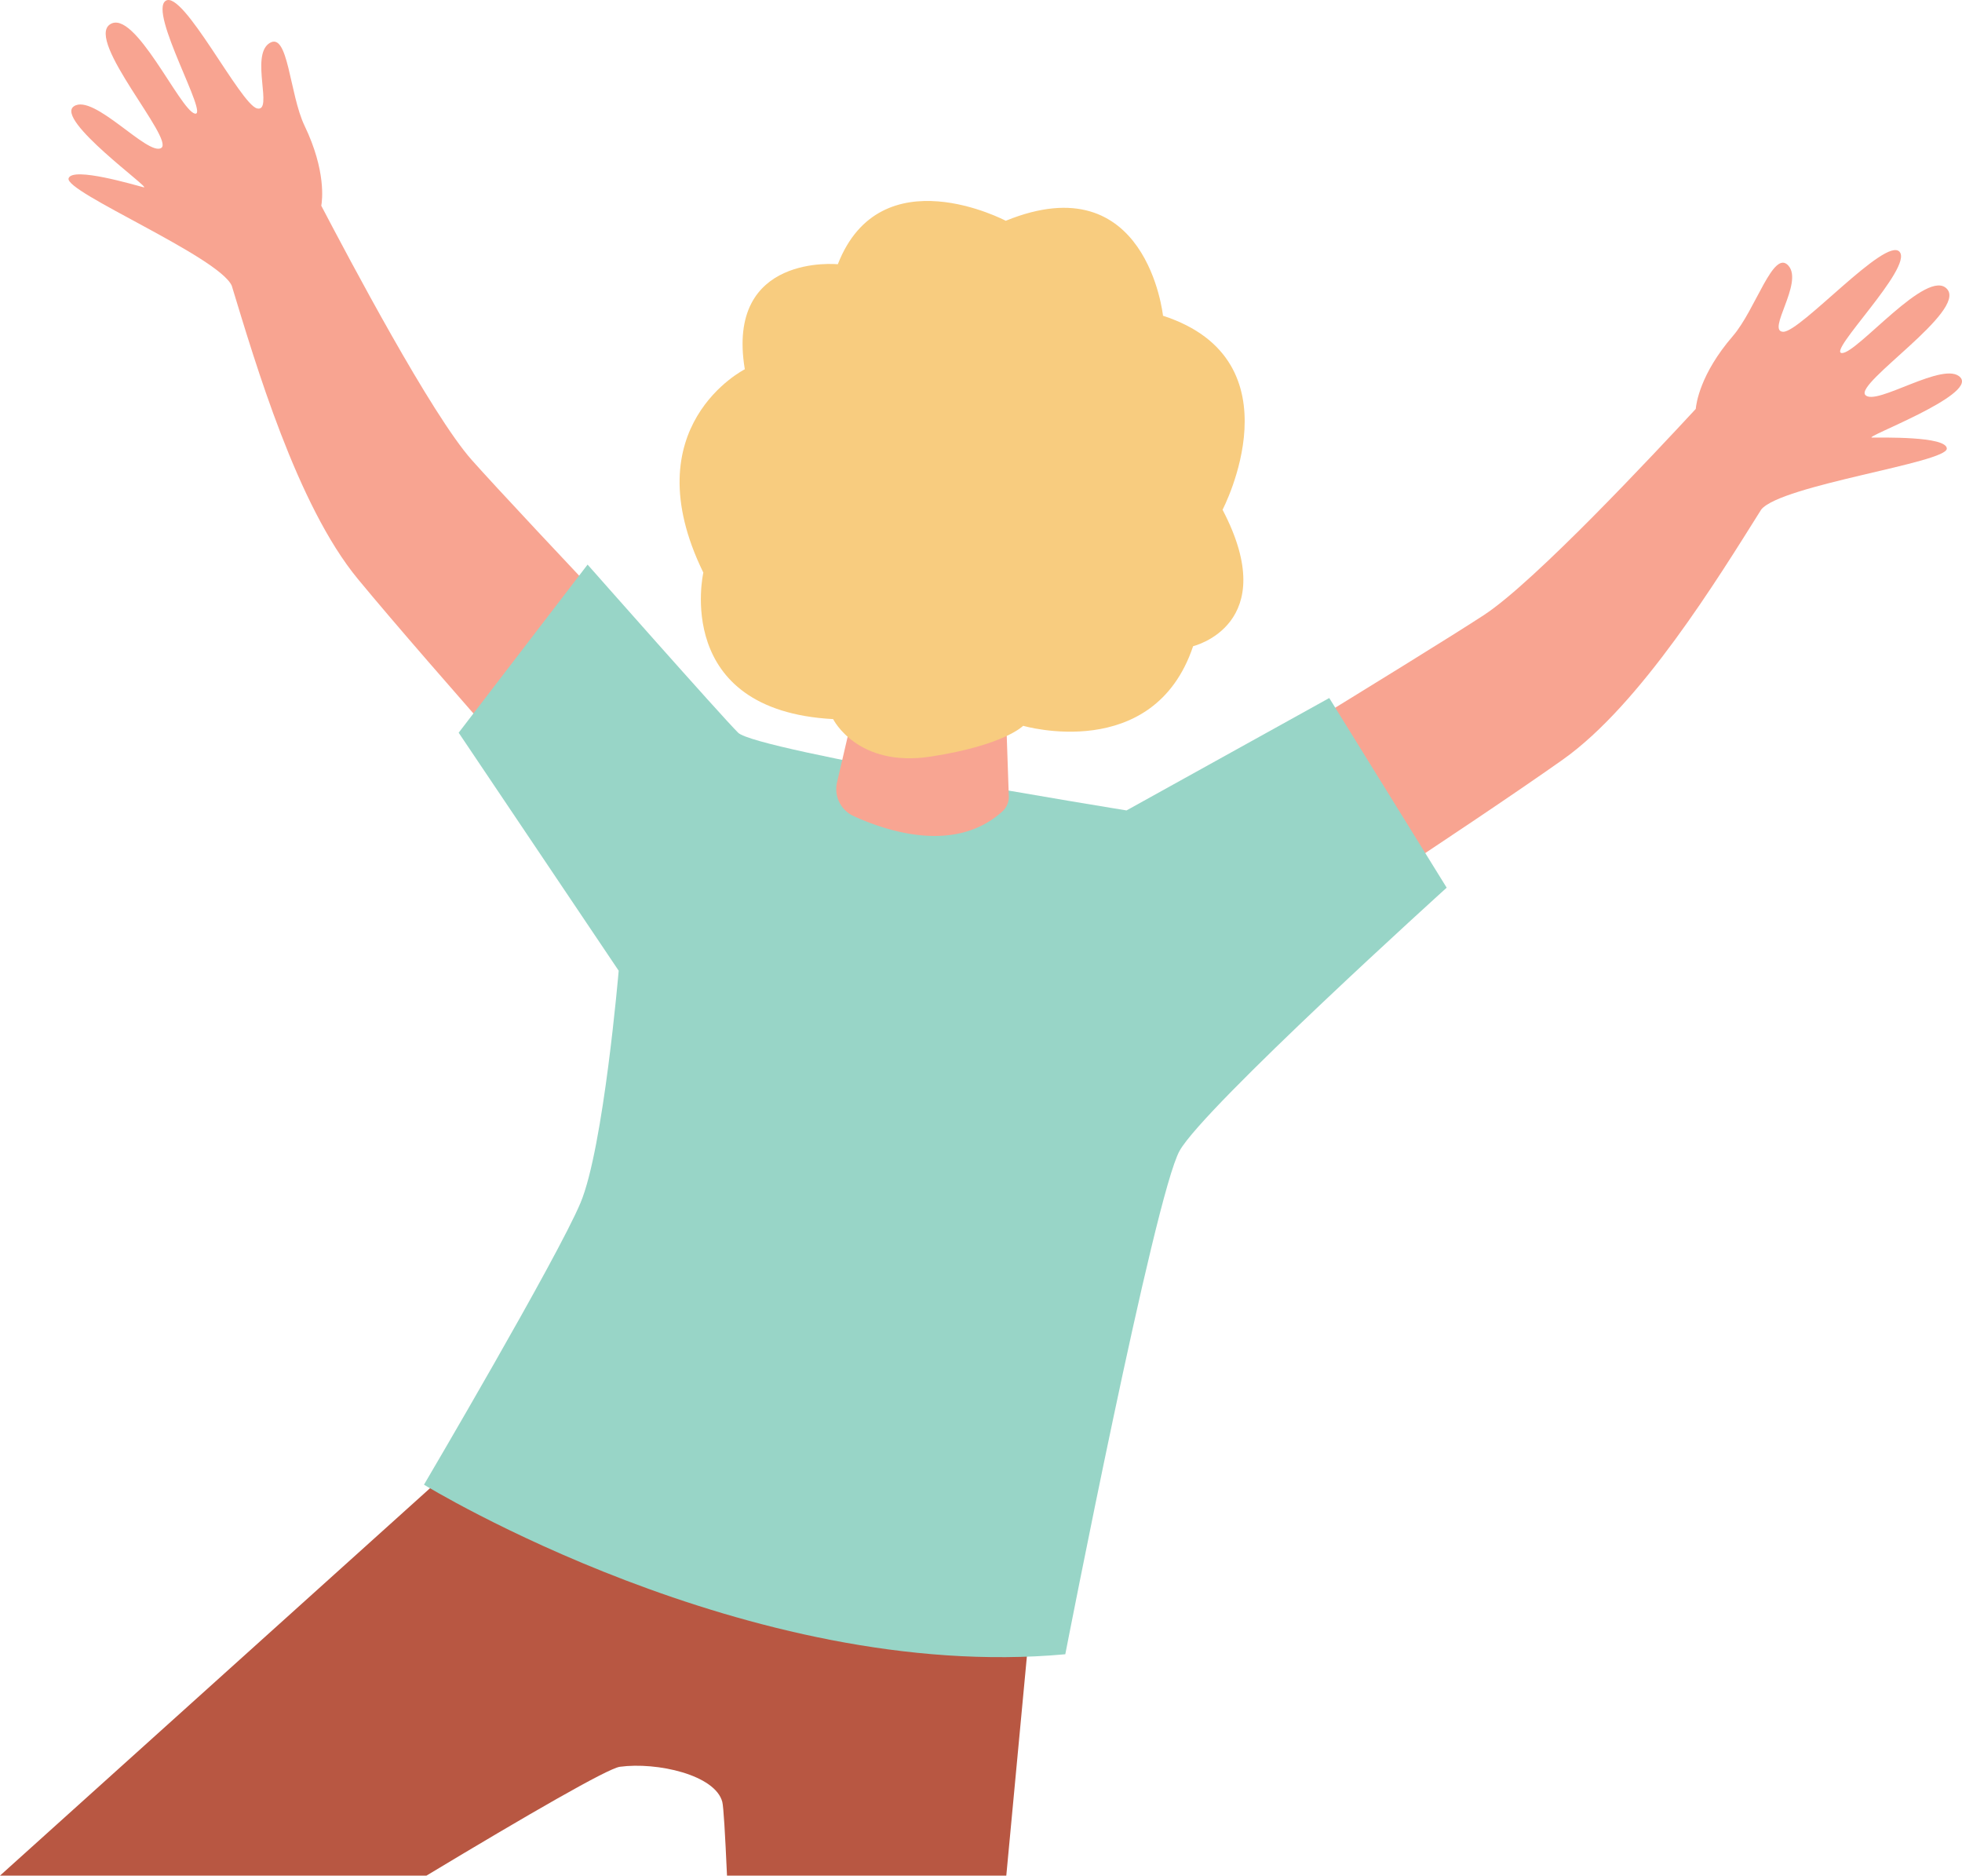
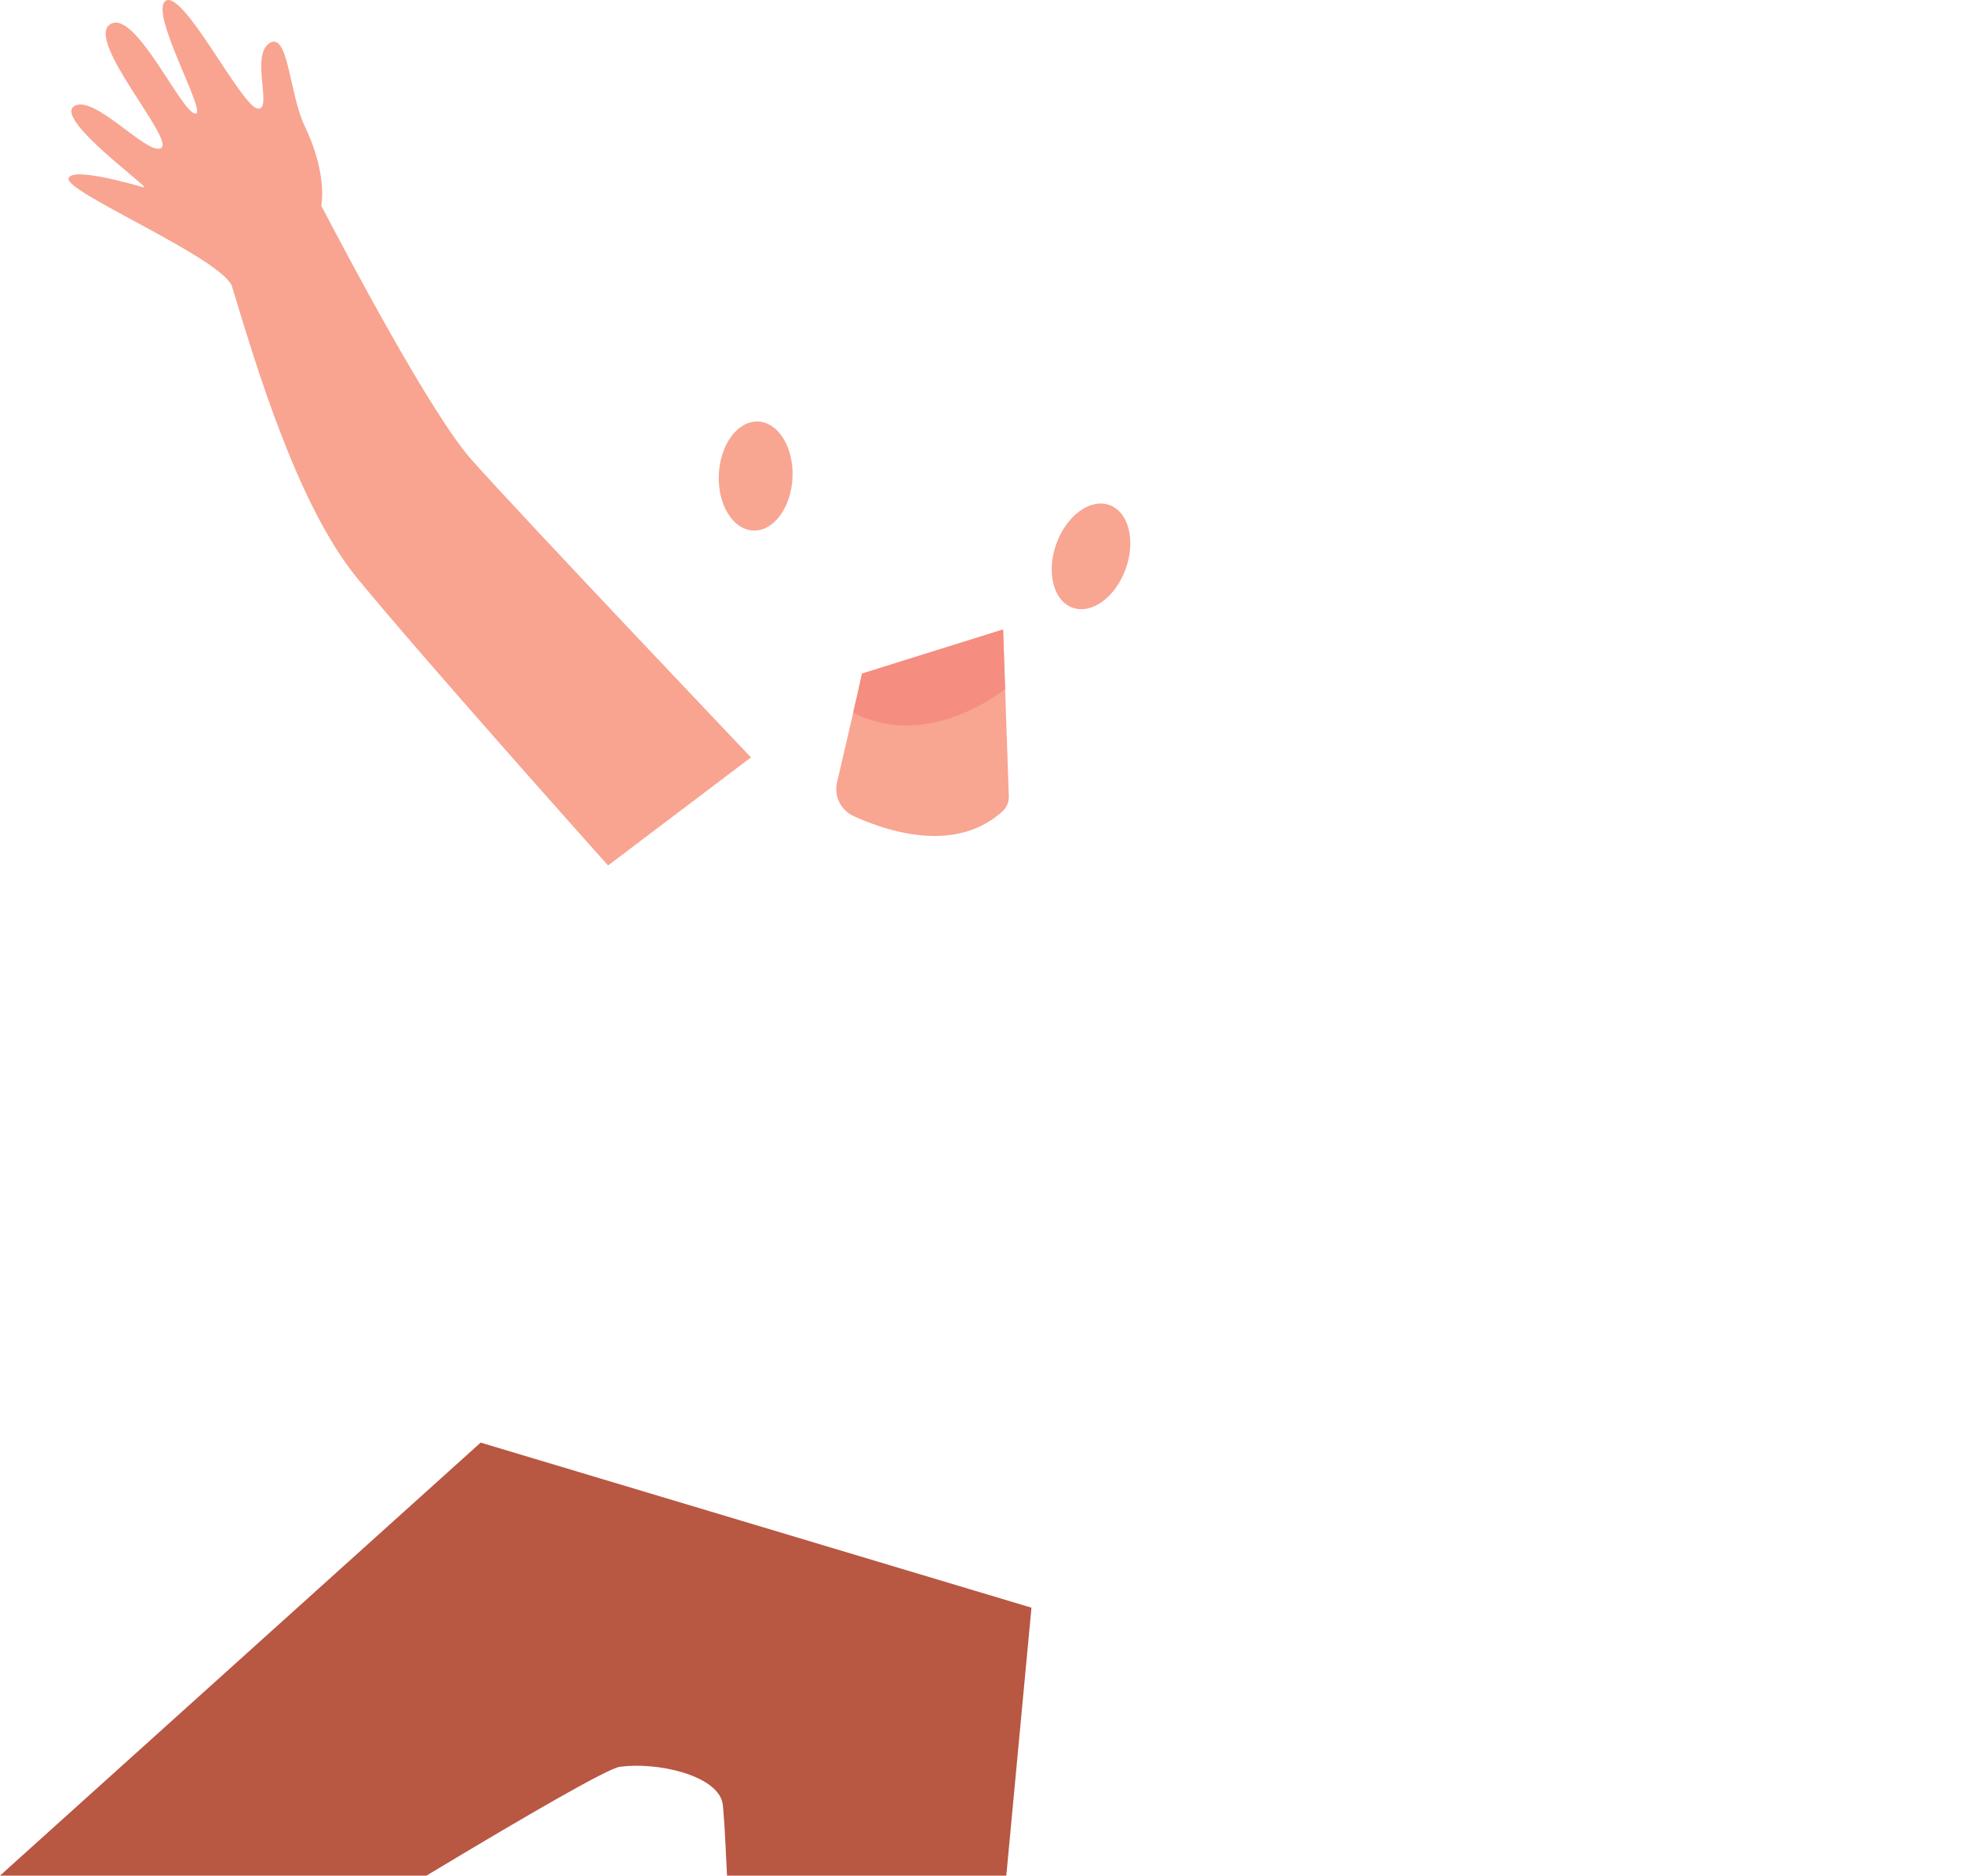
<svg xmlns="http://www.w3.org/2000/svg" id="e6cba245-791c-45d1-8310-5dc8a094153d" data-name="Layer 1" viewBox="0 0 333.942 319.183">
  <defs>
    <style>.e5a8e6b2-27b4-4da7-8ccd-be11b32491f1{fill:#b85742;}.b5dd89c5-3c75-4d25-af27-88b843d373a8{fill:#f8a491;}.fb380d7b-c043-4592-bfa1-9f01433b0218{fill:#98d5c7;}.aa9fc286-894d-4132-90e0-1ee602315412{fill:#f8a592;}.ea20d4e8-aafe-4d21-8a81-458d37f827e5{fill:#f58d80;}.fa5d4d1d-9934-47b3-9aa8-d1a71f3c2dcd{fill:#f8cc7f;}</style>
  </defs>
  <path class="e5a8e6b2-27b4-4da7-8ccd-be11b32491f1" d="M72.586,319.183c17.336-10.428,30.864-18.243,32.914-18.52,6.321-.854,16.245,1.377,17.441,5.987.204.786.48,5.41.798,12.532h47.537l4.284-45.594L81.808,245.496,0,319.183Z" />
-   <path class="b5dd89c5-3c75-4d25-af27-88b843d373a8" d="M252.587,104.655c8.694-5.697,29.122-27.607,36.04-35.065.074-.878.734-5.945,6.298-12.385,3.93-4.549,6.906-14.927,9.483-11.985s-3.817,11.187-.89,11.24S320.98,40.185,323.315,42.851s-12.423,17.182-9.803,17.23,14.599-14.652,17.9-10.884-15.702,15.989-13.93,18.011c1.772,2.023,13.548-5.989,16.206-2.955s-16.61,10.181-15.069,10.209,12.658-.272,12.74,1.867c.094,2.418-28.125,6.184-31.581,10.37h0c-7.374,11.735-20.499,33.17-33.79,42.575-16.262,11.508-53.847,35.917-53.847,35.917l-18.668-24.109S242.275,111.412,252.587,104.655Z" />
  <path class="b5dd89c5-3c75-4d25-af27-88b843d373a8" d="M80.296,78.28c-6.902-7.772-20.887-34.26-25.613-43.267.158-.867.847-5.931-2.838-13.6-2.604-5.418-2.762-16.213-6.019-14.048s.759,11.795-2.081,11.082S31.148-1.824,28.196.138s7.496,19.831,4.955,19.193S22.894,1.373,18.72,4.147s10.973,19.537,8.734,21.026c-2.24,1.488-11.511-9.323-14.869-7.09s13.368,14.168,11.873,13.793-12.146-3.571-12.785-1.528c-.723,2.31,25.529,13.321,27.77,18.265h0C43.489,61.868,50.55,85.987,60.918,98.54c12.687,15.357,42.576,48.742,42.576,48.742L127.82,128.891S88.48,87.497,80.296,78.28Z" />
-   <path class="fb380d7b-c043-4592-bfa1-9f01433b0218" d="M100.01,96.081,78.068,124.69l27.236,40.502s-2.562,30.094-6.491,39.485-26.648,47.98-26.648,47.98,55.176,33.809,109.154,28.857c0,0,15.204-78.203,19.475-85.716s45.438-44.736,45.438-44.736l-19.986-32.275L191.74,137.914S128.669,127.726,125.632,124.69,100.01,96.081,100.01,96.081Z" />
  <path class="aa9fc286-894d-4132-90e0-1ee602315412" d="M179.786,92.562c-1.73,4.826-.486,9.688,2.777,10.857s7.311-1.796,9.043-6.622.487-9.688-2.776-10.857S181.518,87.735,179.786,92.562Z" />
  <path class="aa9fc286-894d-4132-90e0-1ee602315412" d="M122.347,80.712c-.242,5.122,2.368,9.406,5.832,9.57s6.467-3.856,6.709-8.977-2.369-9.406-5.832-9.57S122.589,75.591,122.347,80.712Z" />
  <path class="aa9fc286-894d-4132-90e0-1ee602315412" d="M146.7,114.635c0,.335-2.766,12.22-4.233,18.504a5.049,5.049,0,0,0,2.829,5.74c5.856,2.673,17.371,6.402,25.327-.806a3.335,3.335,0,0,0,1.081-2.585l-.975-28.367Z" />
  <path class="ea20d4e8-aafe-4d21-8a81-458d37f827e5" d="M145.218,121.29c6.195,3.122,13.99,3.186,22.732-1.938a34.759,34.759,0,0,0,3.13-2.066l-.35-10.165L146.7,114.635C146.7,114.796,146.053,117.664,145.218,121.29Z" />
-   <path class="aa9fc286-894d-4132-90e0-1ee602315412" d="M163.741,49.14A30.493,30.493,0,0,1,180.39,62.109c6.162,10.199,9.564,39.682-12.44,52.577s-38.017-7.076-37.601-25.968S139.167,45.677,163.741,49.14Z" />
-   <path class="fa5d4d1d-9934-47b3-9aa8-d1a71f3c2dcd" d="M171.185,37.57S149.889,26.3,142.601,44.969c0,0-19.132-1.935-15.83,17.872,0,0-19.245,9.676-7.059,34.605,0,0-5.353,23.449,22.093,24.929,0,0,4.1,8.31,16.626,6.375s15.716-5.236,15.716-5.236,22.207,6.488,28.926-13.546c0,0,15.26-3.643,5.011-23.223,0,0,13.324-25.385-10.136-33.012C197.946,53.734,195.214,27.781,171.185,37.57Z" />
</svg>